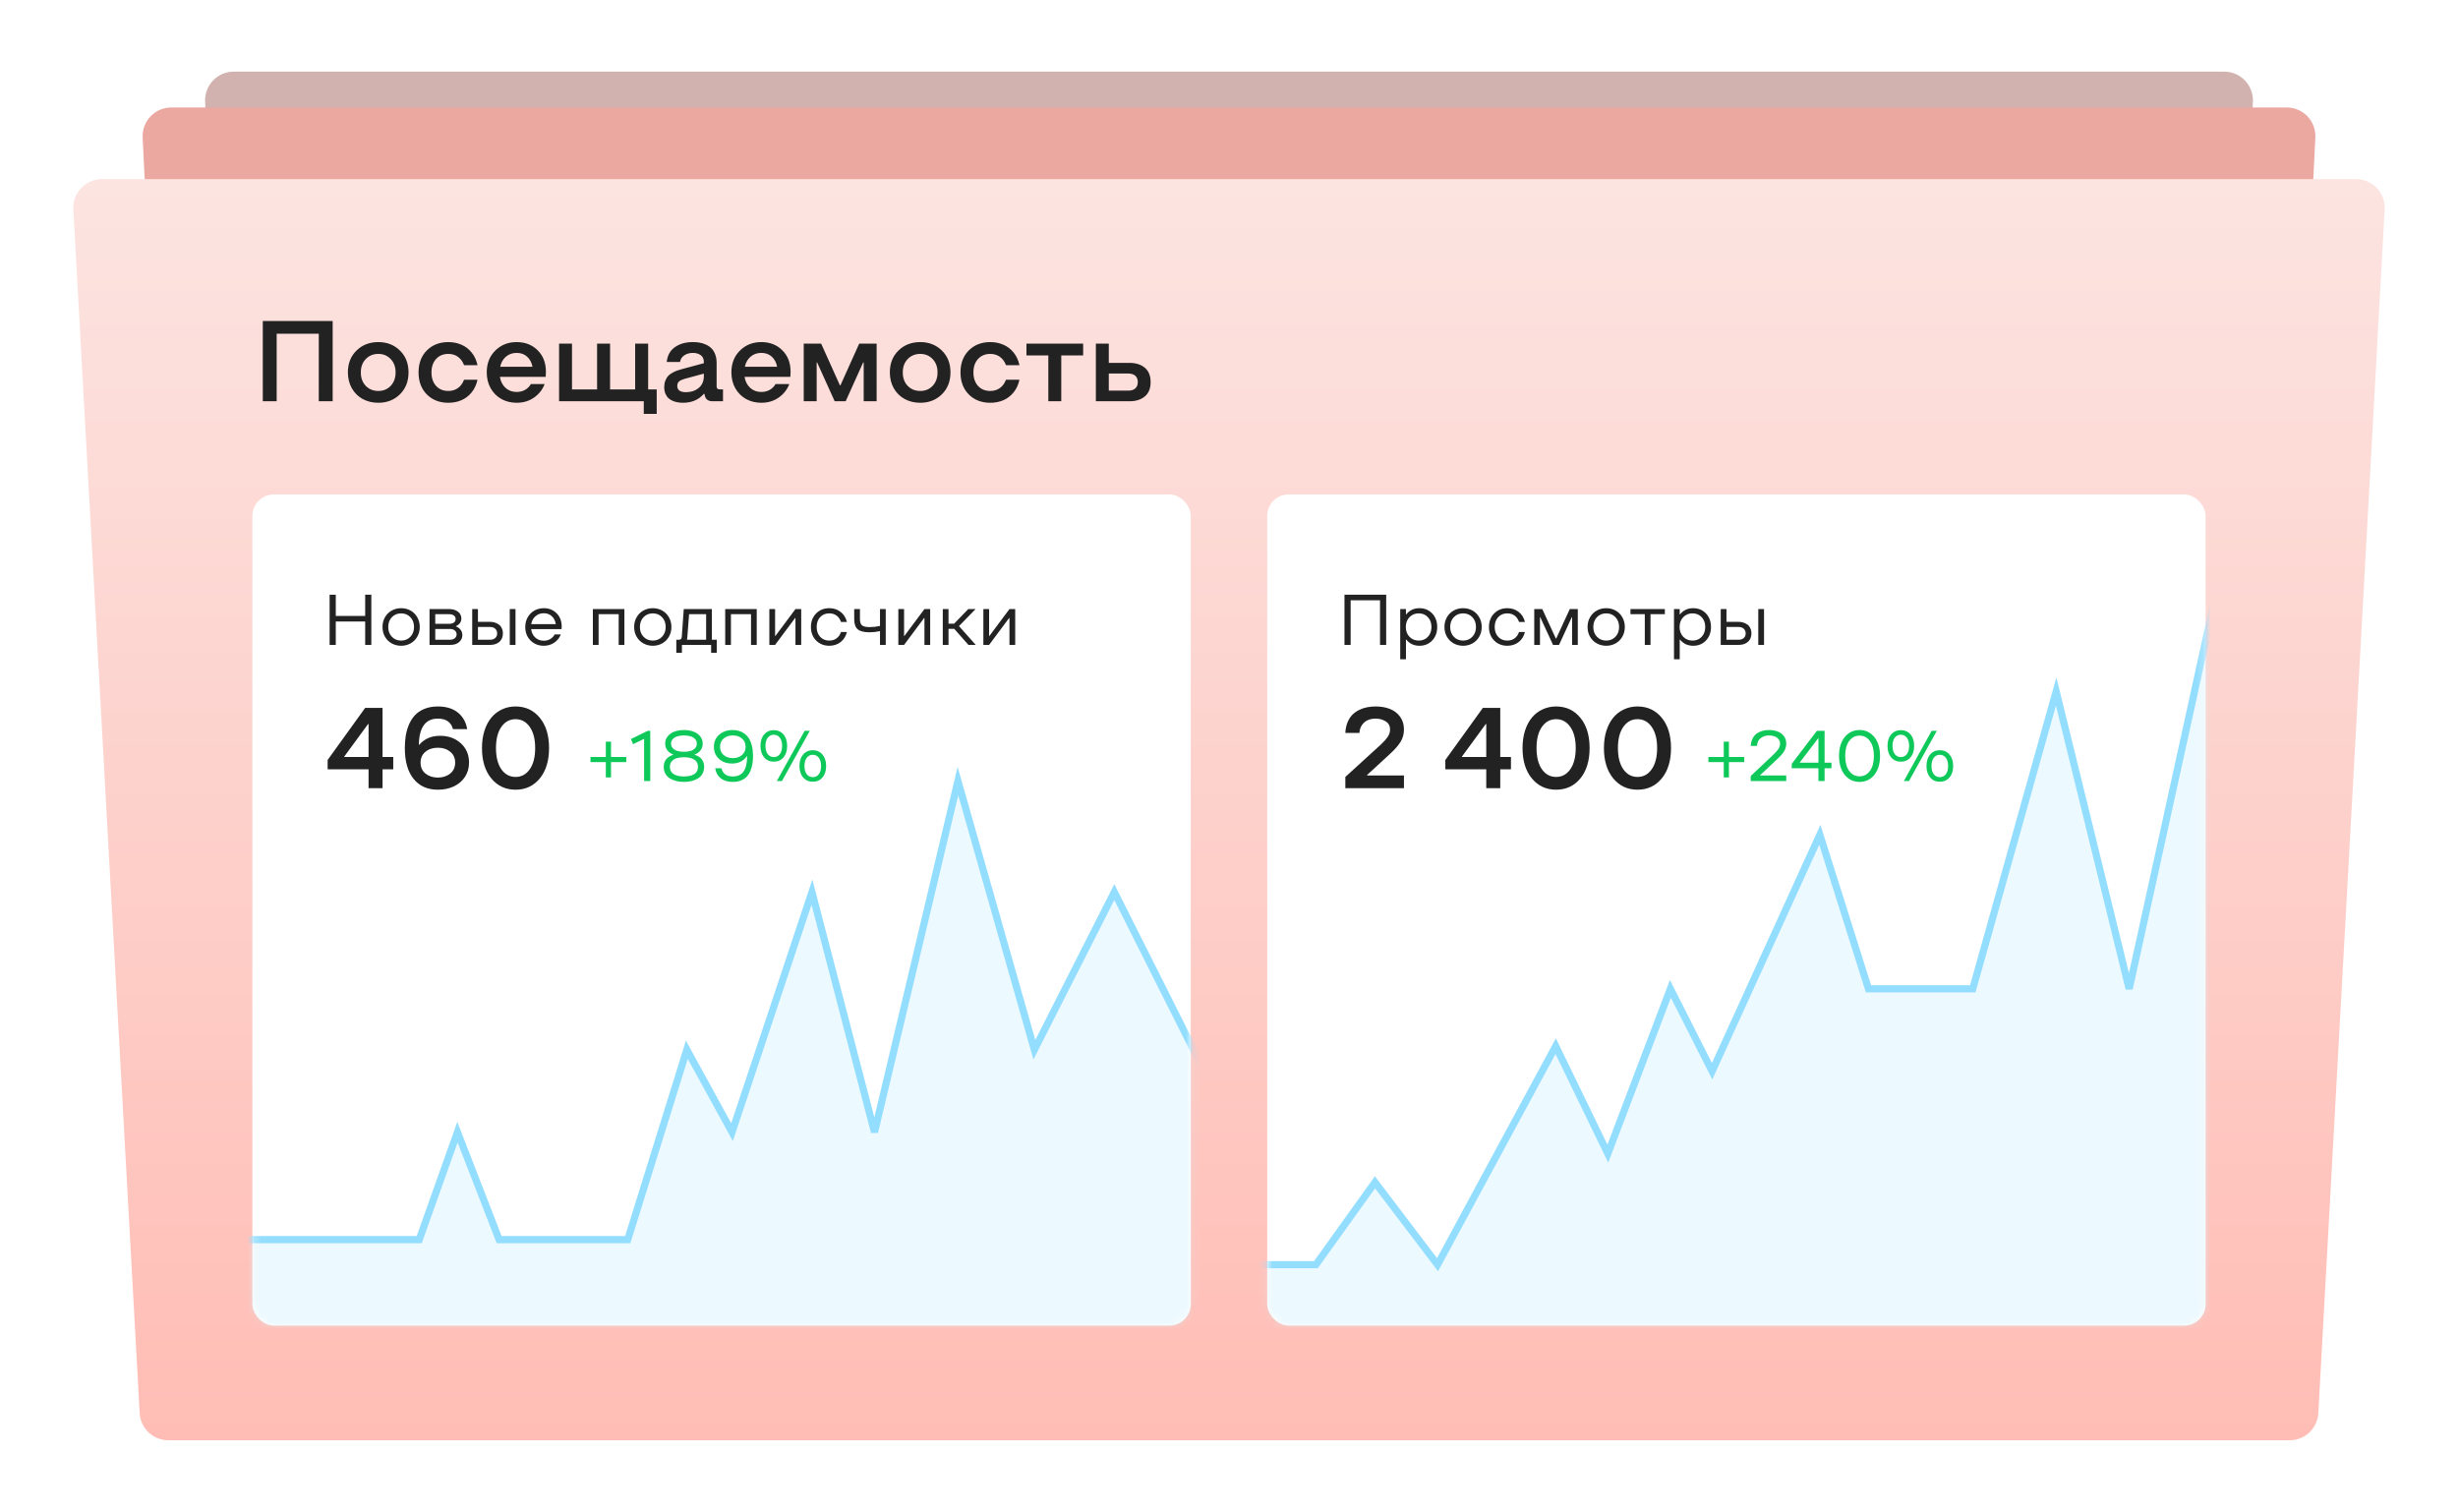
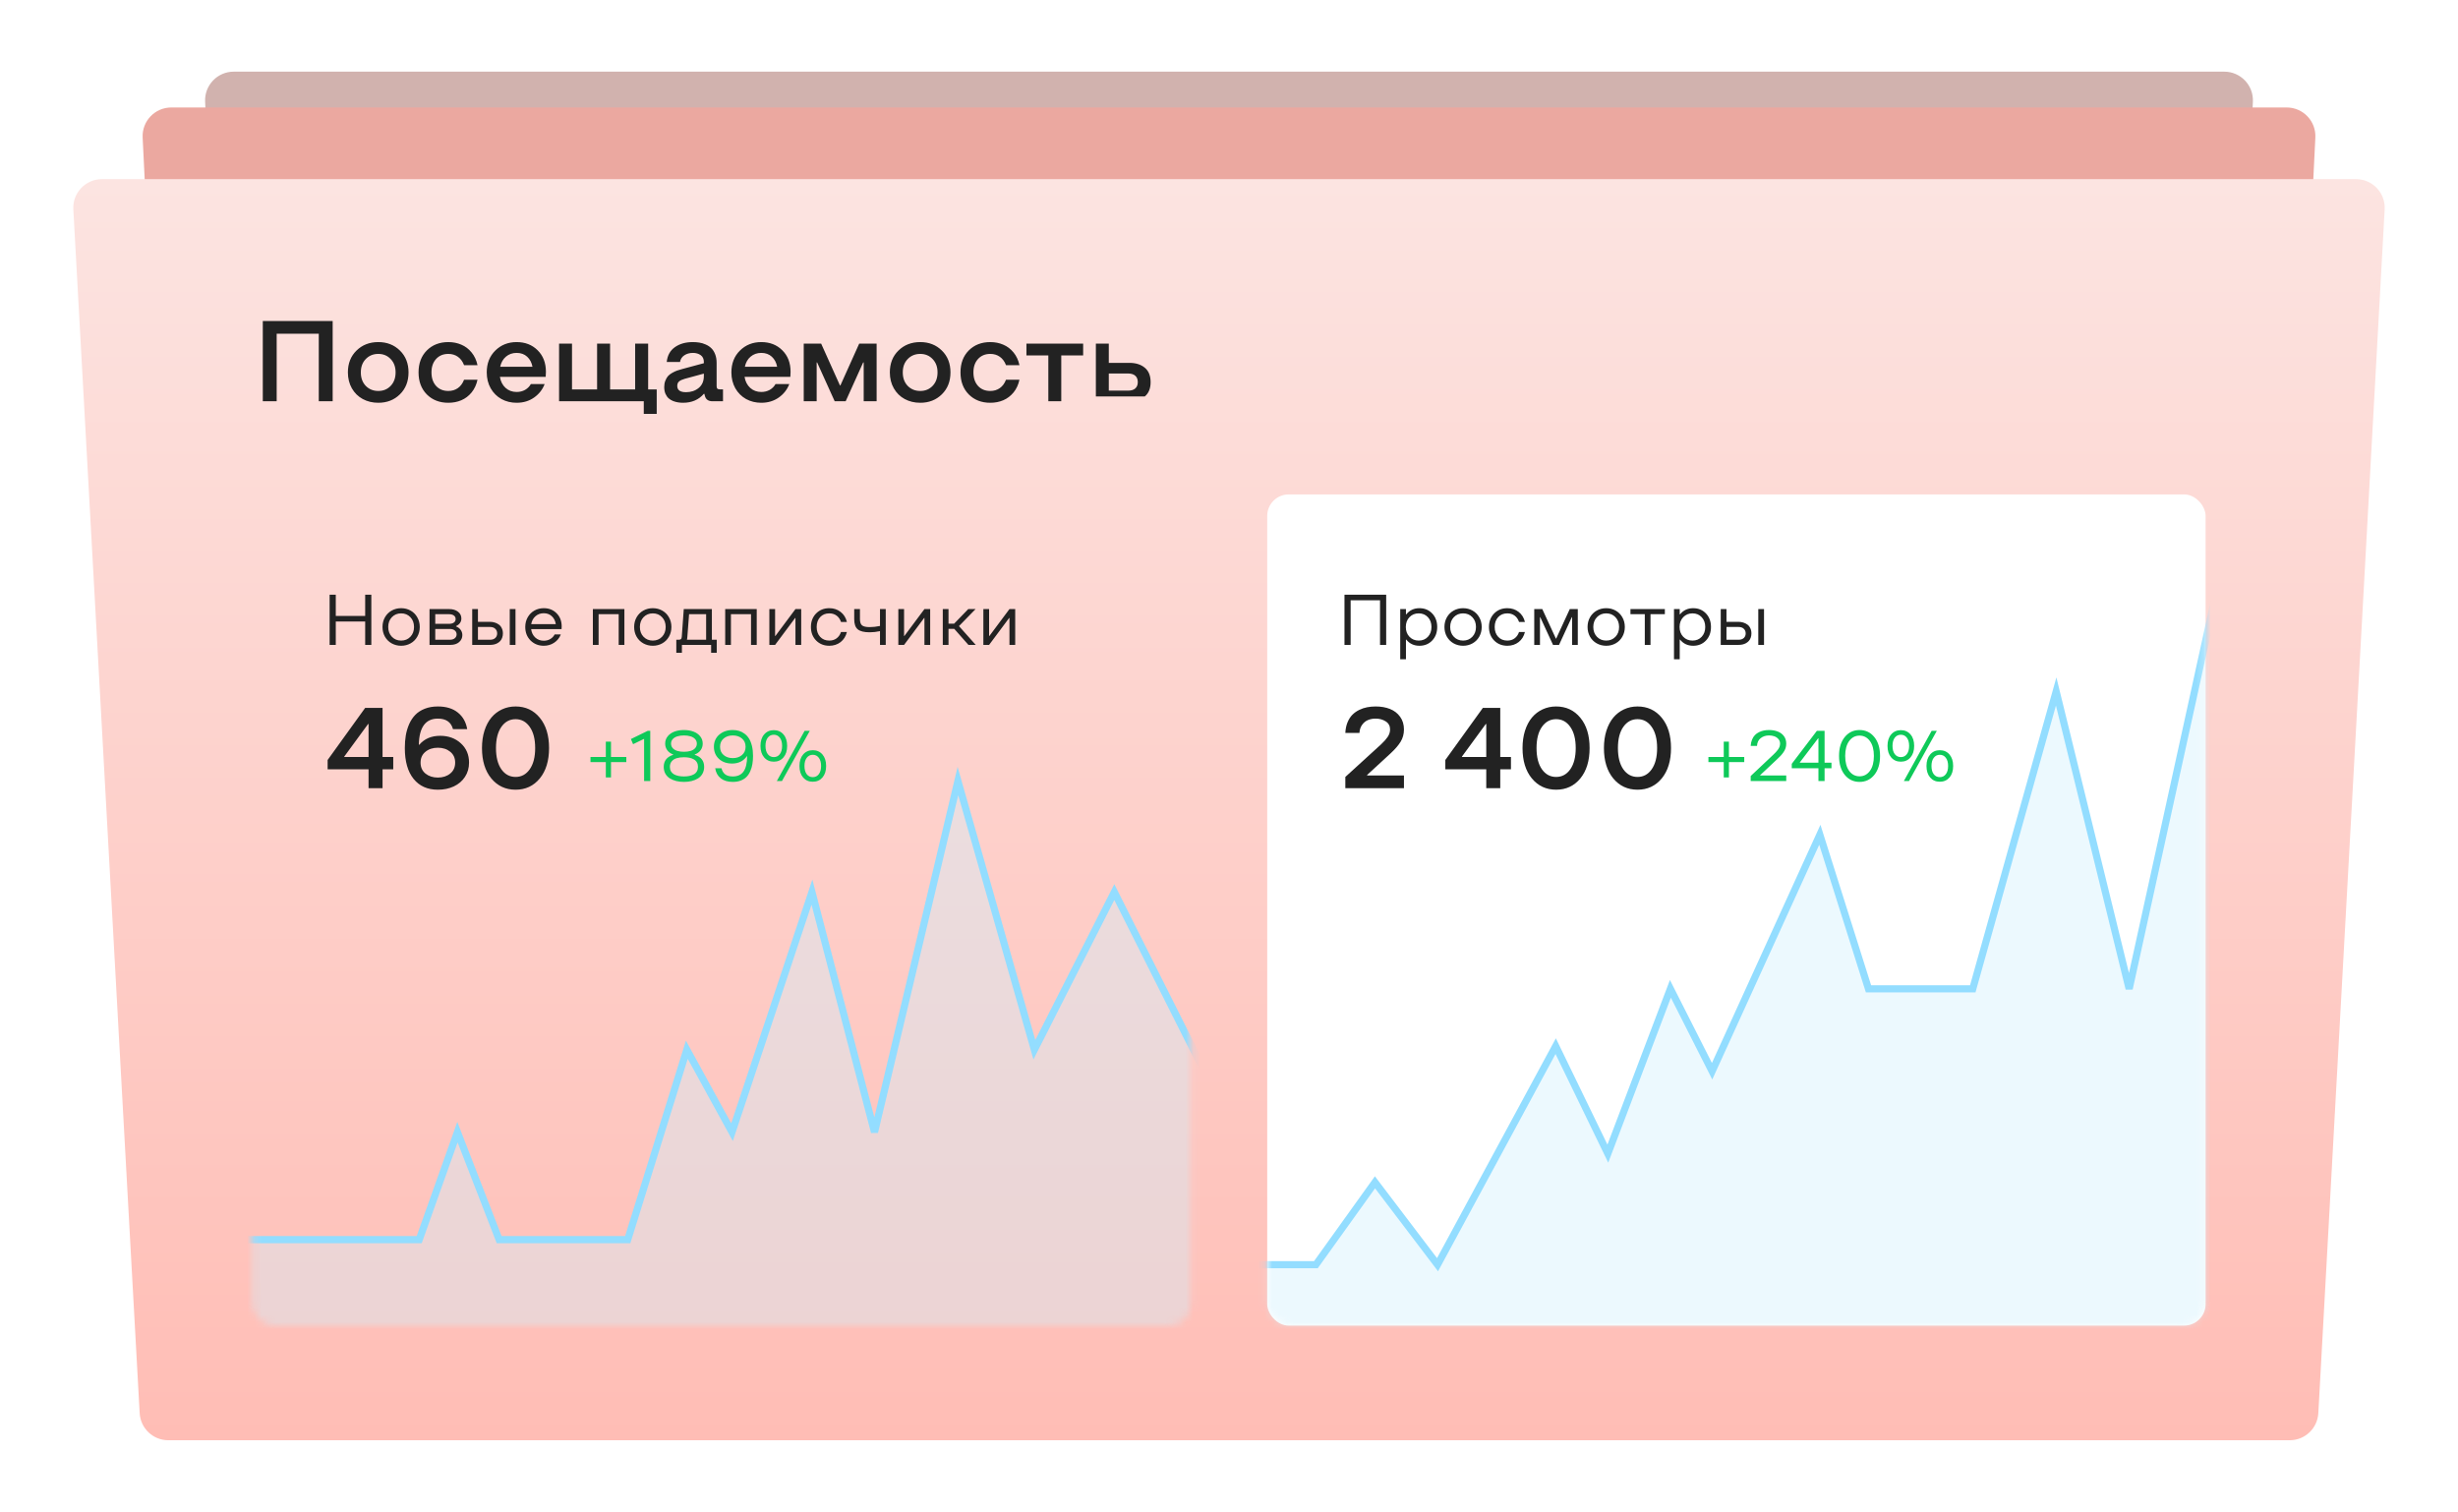
<svg xmlns="http://www.w3.org/2000/svg" width="343" height="211" viewBox="0 0 343 211" fill="none">
  <g opacity="0.5" filter="url(#filter0_d_559_431)">
    <path d="M28.623 14.185C28.518 11.905 30.337 10 32.619 10H310.382C312.663 10 314.483 11.905 314.378 14.185L306.154 192.185C306.056 194.32 304.296 196 302.159 196H40.842C38.705 196 36.945 194.32 36.846 192.185L28.623 14.185Z" fill="#A3655D" />
  </g>
  <g filter="url(#filter1_d_559_431)">
    <path d="M19.905 19.196C19.793 16.913 21.614 15 23.9 15H319.099C321.385 15 323.206 16.913 323.094 19.196L314.369 197.196C314.265 199.326 312.507 201 310.374 201H32.625C30.492 201 28.734 199.326 28.63 197.196L19.905 19.196Z" fill="#EBA8A0" />
  </g>
  <g filter="url(#filter2_d_559_431)">
    <path d="M10.233 29.22C10.106 26.928 11.931 25 14.226 25H328.773C331.069 25 332.894 26.928 332.767 29.22L323.509 197.22C323.392 199.341 321.638 201 319.515 201H23.485C21.362 201 19.608 199.341 19.491 197.22L10.233 29.22Z" fill="url(#paint0_linear_559_431)" />
  </g>
-   <path d="M36.672 56V44.797H46.422V56H44.484V46.578H38.609V56H36.672ZM52.789 56.211C51.987 56.211 51.263 56.036 50.617 55.688C49.977 55.339 49.471 54.841 49.102 54.195C48.732 53.544 48.547 52.802 48.547 51.969C48.547 50.719 48.948 49.703 49.75 48.922C50.552 48.135 51.565 47.742 52.789 47.742C54.003 47.742 55.008 48.135 55.805 48.922C56.607 49.703 57.008 50.719 57.008 51.969C57.008 53.224 56.607 54.245 55.805 55.031C55.008 55.818 54.003 56.211 52.789 56.211ZM52.789 54.562C53.487 54.562 54.062 54.325 54.516 53.852C54.974 53.372 55.203 52.745 55.203 51.969C55.203 51.203 54.974 50.583 54.516 50.109C54.062 49.63 53.487 49.391 52.789 49.391C52.086 49.391 51.503 49.63 51.039 50.109C50.581 50.583 50.352 51.203 50.352 51.969C50.352 52.745 50.581 53.372 51.039 53.852C51.503 54.325 52.086 54.562 52.789 54.562ZM62.562 56.211C61.339 56.211 60.339 55.823 59.562 55.047C58.792 54.266 58.406 53.24 58.406 51.969C58.406 50.703 58.792 49.682 59.562 48.906C60.339 48.13 61.339 47.742 62.562 47.742C63.219 47.742 63.823 47.862 64.375 48.102C64.932 48.336 65.412 48.7 65.812 49.195C66.213 49.685 66.487 50.273 66.633 50.961H64.758C64.56 50.445 64.271 50.055 63.891 49.789C63.516 49.523 63.073 49.391 62.562 49.391C61.854 49.391 61.284 49.628 60.852 50.102C60.425 50.57 60.211 51.193 60.211 51.969C60.211 52.755 60.425 53.385 60.852 53.859C61.279 54.328 61.849 54.562 62.562 54.562C63.073 54.562 63.516 54.43 63.891 54.164C64.271 53.898 64.56 53.508 64.758 52.992H66.633C66.487 53.68 66.213 54.271 65.812 54.766C65.412 55.255 64.932 55.62 64.375 55.859C63.823 56.094 63.219 56.211 62.562 56.211ZM72.094 56.211C71.312 56.211 70.604 56.036 69.969 55.688C69.338 55.333 68.838 54.833 68.469 54.188C68.104 53.536 67.922 52.797 67.922 51.969C67.922 50.724 68.32 49.708 69.117 48.922C69.914 48.135 70.906 47.742 72.094 47.742C73.281 47.742 74.258 48.122 75.023 48.883C75.794 49.643 76.18 50.646 76.18 51.891L76.148 52.594H69.758C69.862 53.234 70.125 53.747 70.547 54.133C70.969 54.513 71.484 54.703 72.094 54.703C72.526 54.703 72.917 54.607 73.266 54.414C73.615 54.216 73.885 53.945 74.078 53.602H76C75.708 54.367 75.216 54.995 74.523 55.484C73.831 55.969 73.021 56.211 72.094 56.211ZM69.797 51.188H74.305C74.195 50.604 73.948 50.135 73.562 49.781C73.177 49.427 72.688 49.25 72.094 49.25C71.51 49.25 71.013 49.425 70.602 49.773C70.195 50.117 69.927 50.589 69.797 51.188ZM91.641 54.352V57.758H89.836V56H78.016V47.953H79.82V54.352H83.32V47.953H85.133V54.352H88.633V47.953H90.445V54.352H91.641ZM95.312 56.211C95.073 56.211 94.844 56.193 94.625 56.156C94.406 56.125 94.174 56.062 93.93 55.969C93.685 55.87 93.474 55.742 93.297 55.586C93.125 55.43 92.979 55.219 92.859 54.953C92.745 54.682 92.688 54.37 92.688 54.016C92.688 53.688 92.74 53.393 92.844 53.133C92.948 52.867 93.073 52.651 93.219 52.484C93.37 52.318 93.568 52.167 93.812 52.031C94.062 51.891 94.292 51.784 94.5 51.711C94.713 51.638 94.969 51.562 95.266 51.484L98.219 50.688V50.531C98.219 50.094 98.07 49.771 97.773 49.562C97.477 49.354 97.115 49.25 96.688 49.25C96.229 49.25 95.831 49.362 95.492 49.586C95.159 49.81 94.958 50.12 94.891 50.516H93.039C93.133 49.609 93.51 48.922 94.172 48.453C94.838 47.979 95.677 47.742 96.688 47.742C97.005 47.742 97.307 47.766 97.594 47.812C97.88 47.854 98.174 47.943 98.477 48.078C98.779 48.208 99.037 48.378 99.25 48.586C99.469 48.789 99.648 49.068 99.789 49.422C99.93 49.776 100 50.182 100 50.641V53.891C100 54.052 100.031 54.167 100.094 54.234C100.161 54.302 100.273 54.336 100.43 54.336H100.891V56H99.438C98.854 56 98.497 55.755 98.367 55.266L98.289 54.961H98.219C97.5 55.794 96.531 56.211 95.312 56.211ZM95.727 54.734C96.424 54.734 97.013 54.539 97.492 54.148C97.977 53.753 98.219 53.195 98.219 52.477V52.141L95.547 52.867C95.182 52.971 94.917 53.096 94.75 53.242C94.588 53.388 94.508 53.594 94.508 53.859C94.508 54.443 94.914 54.734 95.727 54.734ZM106.234 56.211C105.453 56.211 104.745 56.036 104.109 55.688C103.479 55.333 102.979 54.833 102.609 54.188C102.245 53.536 102.062 52.797 102.062 51.969C102.062 50.724 102.461 49.708 103.258 48.922C104.055 48.135 105.047 47.742 106.234 47.742C107.422 47.742 108.398 48.122 109.164 48.883C109.935 49.643 110.32 50.646 110.32 51.891L110.289 52.594H103.898C104.003 53.234 104.266 53.747 104.688 54.133C105.109 54.513 105.625 54.703 106.234 54.703C106.667 54.703 107.057 54.607 107.406 54.414C107.755 54.216 108.026 53.945 108.219 53.602H110.141C109.849 54.367 109.357 54.995 108.664 55.484C107.971 55.969 107.161 56.211 106.234 56.211ZM103.938 51.188H108.445C108.336 50.604 108.089 50.135 107.703 49.781C107.318 49.427 106.828 49.25 106.234 49.25C105.651 49.25 105.154 49.425 104.742 49.773C104.336 50.117 104.068 50.589 103.938 51.188ZM122.328 47.953V56H120.523V50.578H120.453L118.008 56H116.477L114.023 50.578H113.961V56H112.156V47.953H114.586L117.211 53.789H117.273L119.898 47.953H122.328ZM128.414 56.211C127.612 56.211 126.888 56.036 126.242 55.688C125.602 55.339 125.096 54.841 124.727 54.195C124.357 53.544 124.172 52.802 124.172 51.969C124.172 50.719 124.573 49.703 125.375 48.922C126.177 48.135 127.19 47.742 128.414 47.742C129.628 47.742 130.633 48.135 131.43 48.922C132.232 49.703 132.633 50.719 132.633 51.969C132.633 53.224 132.232 54.245 131.43 55.031C130.633 55.818 129.628 56.211 128.414 56.211ZM128.414 54.562C129.112 54.562 129.688 54.325 130.141 53.852C130.599 53.372 130.828 52.745 130.828 51.969C130.828 51.203 130.599 50.583 130.141 50.109C129.688 49.63 129.112 49.391 128.414 49.391C127.711 49.391 127.128 49.63 126.664 50.109C126.206 50.583 125.977 51.203 125.977 51.969C125.977 52.745 126.206 53.372 126.664 53.852C127.128 54.325 127.711 54.562 128.414 54.562ZM138.188 56.211C136.964 56.211 135.964 55.823 135.188 55.047C134.417 54.266 134.031 53.24 134.031 51.969C134.031 50.703 134.417 49.682 135.188 48.906C135.964 48.13 136.964 47.742 138.188 47.742C138.844 47.742 139.448 47.862 140 48.102C140.557 48.336 141.036 48.7 141.438 49.195C141.839 49.685 142.112 50.273 142.258 50.961H140.383C140.185 50.445 139.896 50.055 139.516 49.789C139.141 49.523 138.698 49.391 138.188 49.391C137.479 49.391 136.909 49.628 136.477 50.102C136.049 50.57 135.836 51.193 135.836 51.969C135.836 52.755 136.049 53.385 136.477 53.859C136.904 54.328 137.474 54.562 138.188 54.562C138.698 54.562 139.141 54.43 139.516 54.164C139.896 53.898 140.185 53.508 140.383 52.992H142.258C142.112 53.68 141.839 54.271 141.438 54.766C141.036 55.255 140.557 55.62 140 55.859C139.448 56.094 138.844 56.211 138.188 56.211ZM143.234 49.602V47.953H151.148V49.602H148.094V56H146.289V49.602H143.234ZM152.922 56V47.953H154.727V50.641H157.594C158.49 50.641 159.208 50.867 159.75 51.32C160.292 51.768 160.562 52.438 160.562 53.328C160.562 54.214 160.292 54.88 159.75 55.328C159.214 55.776 158.5 56 157.609 56H152.922ZM154.727 54.516H157.43C157.872 54.516 158.206 54.411 158.43 54.203C158.659 53.99 158.773 53.698 158.773 53.328C158.773 52.948 158.659 52.654 158.43 52.445C158.201 52.232 157.857 52.125 157.398 52.125H154.727V54.516Z" fill="#222222" />
-   <rect x="35.219" y="69" width="130.946" height="116" rx="3" fill="white" />
+   <path d="M36.672 56V44.797H46.422V56H44.484V46.578H38.609V56H36.672ZM52.789 56.211C51.987 56.211 51.263 56.036 50.617 55.688C49.977 55.339 49.471 54.841 49.102 54.195C48.732 53.544 48.547 52.802 48.547 51.969C48.547 50.719 48.948 49.703 49.75 48.922C50.552 48.135 51.565 47.742 52.789 47.742C54.003 47.742 55.008 48.135 55.805 48.922C56.607 49.703 57.008 50.719 57.008 51.969C57.008 53.224 56.607 54.245 55.805 55.031C55.008 55.818 54.003 56.211 52.789 56.211ZM52.789 54.562C53.487 54.562 54.062 54.325 54.516 53.852C54.974 53.372 55.203 52.745 55.203 51.969C55.203 51.203 54.974 50.583 54.516 50.109C54.062 49.63 53.487 49.391 52.789 49.391C52.086 49.391 51.503 49.63 51.039 50.109C50.581 50.583 50.352 51.203 50.352 51.969C50.352 52.745 50.581 53.372 51.039 53.852C51.503 54.325 52.086 54.562 52.789 54.562ZM62.562 56.211C61.339 56.211 60.339 55.823 59.562 55.047C58.792 54.266 58.406 53.24 58.406 51.969C58.406 50.703 58.792 49.682 59.562 48.906C60.339 48.13 61.339 47.742 62.562 47.742C63.219 47.742 63.823 47.862 64.375 48.102C64.932 48.336 65.412 48.7 65.812 49.195C66.213 49.685 66.487 50.273 66.633 50.961H64.758C64.56 50.445 64.271 50.055 63.891 49.789C63.516 49.523 63.073 49.391 62.562 49.391C61.854 49.391 61.284 49.628 60.852 50.102C60.425 50.57 60.211 51.193 60.211 51.969C60.211 52.755 60.425 53.385 60.852 53.859C61.279 54.328 61.849 54.562 62.562 54.562C63.073 54.562 63.516 54.43 63.891 54.164C64.271 53.898 64.56 53.508 64.758 52.992H66.633C66.487 53.68 66.213 54.271 65.812 54.766C65.412 55.255 64.932 55.62 64.375 55.859C63.823 56.094 63.219 56.211 62.562 56.211ZM72.094 56.211C71.312 56.211 70.604 56.036 69.969 55.688C69.338 55.333 68.838 54.833 68.469 54.188C68.104 53.536 67.922 52.797 67.922 51.969C67.922 50.724 68.32 49.708 69.117 48.922C69.914 48.135 70.906 47.742 72.094 47.742C73.281 47.742 74.258 48.122 75.023 48.883C75.794 49.643 76.18 50.646 76.18 51.891L76.148 52.594H69.758C69.862 53.234 70.125 53.747 70.547 54.133C70.969 54.513 71.484 54.703 72.094 54.703C72.526 54.703 72.917 54.607 73.266 54.414C73.615 54.216 73.885 53.945 74.078 53.602H76C75.708 54.367 75.216 54.995 74.523 55.484C73.831 55.969 73.021 56.211 72.094 56.211ZM69.797 51.188H74.305C74.195 50.604 73.948 50.135 73.562 49.781C73.177 49.427 72.688 49.25 72.094 49.25C71.51 49.25 71.013 49.425 70.602 49.773C70.195 50.117 69.927 50.589 69.797 51.188ZM91.641 54.352V57.758H89.836V56H78.016V47.953H79.82V54.352H83.32V47.953H85.133V54.352H88.633V47.953H90.445V54.352H91.641ZM95.312 56.211C95.073 56.211 94.844 56.193 94.625 56.156C94.406 56.125 94.174 56.062 93.93 55.969C93.685 55.87 93.474 55.742 93.297 55.586C93.125 55.43 92.979 55.219 92.859 54.953C92.745 54.682 92.688 54.37 92.688 54.016C92.688 53.688 92.74 53.393 92.844 53.133C92.948 52.867 93.073 52.651 93.219 52.484C93.37 52.318 93.568 52.167 93.812 52.031C94.062 51.891 94.292 51.784 94.5 51.711C94.713 51.638 94.969 51.562 95.266 51.484L98.219 50.688V50.531C98.219 50.094 98.07 49.771 97.773 49.562C97.477 49.354 97.115 49.25 96.688 49.25C96.229 49.25 95.831 49.362 95.492 49.586C95.159 49.81 94.958 50.12 94.891 50.516H93.039C93.133 49.609 93.51 48.922 94.172 48.453C94.838 47.979 95.677 47.742 96.688 47.742C97.005 47.742 97.307 47.766 97.594 47.812C97.88 47.854 98.174 47.943 98.477 48.078C98.779 48.208 99.037 48.378 99.25 48.586C99.469 48.789 99.648 49.068 99.789 49.422C99.93 49.776 100 50.182 100 50.641V53.891C100 54.052 100.031 54.167 100.094 54.234C100.161 54.302 100.273 54.336 100.43 54.336H100.891V56H99.438C98.854 56 98.497 55.755 98.367 55.266L98.289 54.961H98.219C97.5 55.794 96.531 56.211 95.312 56.211ZM95.727 54.734C96.424 54.734 97.013 54.539 97.492 54.148C97.977 53.753 98.219 53.195 98.219 52.477V52.141L95.547 52.867C95.182 52.971 94.917 53.096 94.75 53.242C94.588 53.388 94.508 53.594 94.508 53.859C94.508 54.443 94.914 54.734 95.727 54.734ZM106.234 56.211C105.453 56.211 104.745 56.036 104.109 55.688C103.479 55.333 102.979 54.833 102.609 54.188C102.245 53.536 102.062 52.797 102.062 51.969C102.062 50.724 102.461 49.708 103.258 48.922C104.055 48.135 105.047 47.742 106.234 47.742C107.422 47.742 108.398 48.122 109.164 48.883C109.935 49.643 110.32 50.646 110.32 51.891L110.289 52.594H103.898C104.003 53.234 104.266 53.747 104.688 54.133C105.109 54.513 105.625 54.703 106.234 54.703C106.667 54.703 107.057 54.607 107.406 54.414C107.755 54.216 108.026 53.945 108.219 53.602H110.141C109.849 54.367 109.357 54.995 108.664 55.484C107.971 55.969 107.161 56.211 106.234 56.211ZM103.938 51.188H108.445C108.336 50.604 108.089 50.135 107.703 49.781C107.318 49.427 106.828 49.25 106.234 49.25C105.651 49.25 105.154 49.425 104.742 49.773C104.336 50.117 104.068 50.589 103.938 51.188ZM122.328 47.953V56H120.523V50.578H120.453L118.008 56H116.477L114.023 50.578H113.961V56H112.156V47.953H114.586L117.211 53.789H117.273L119.898 47.953H122.328ZM128.414 56.211C127.612 56.211 126.888 56.036 126.242 55.688C125.602 55.339 125.096 54.841 124.727 54.195C124.357 53.544 124.172 52.802 124.172 51.969C124.172 50.719 124.573 49.703 125.375 48.922C126.177 48.135 127.19 47.742 128.414 47.742C129.628 47.742 130.633 48.135 131.43 48.922C132.232 49.703 132.633 50.719 132.633 51.969C132.633 53.224 132.232 54.245 131.43 55.031C130.633 55.818 129.628 56.211 128.414 56.211ZM128.414 54.562C129.112 54.562 129.688 54.325 130.141 53.852C130.599 53.372 130.828 52.745 130.828 51.969C130.828 51.203 130.599 50.583 130.141 50.109C129.688 49.63 129.112 49.391 128.414 49.391C127.711 49.391 127.128 49.63 126.664 50.109C126.206 50.583 125.977 51.203 125.977 51.969C125.977 52.745 126.206 53.372 126.664 53.852C127.128 54.325 127.711 54.562 128.414 54.562ZM138.188 56.211C136.964 56.211 135.964 55.823 135.188 55.047C134.417 54.266 134.031 53.24 134.031 51.969C134.031 50.703 134.417 49.682 135.188 48.906C135.964 48.13 136.964 47.742 138.188 47.742C138.844 47.742 139.448 47.862 140 48.102C140.557 48.336 141.036 48.7 141.438 49.195C141.839 49.685 142.112 50.273 142.258 50.961H140.383C140.185 50.445 139.896 50.055 139.516 49.789C139.141 49.523 138.698 49.391 138.188 49.391C137.479 49.391 136.909 49.628 136.477 50.102C136.049 50.57 135.836 51.193 135.836 51.969C135.836 52.755 136.049 53.385 136.477 53.859C136.904 54.328 137.474 54.562 138.188 54.562C138.698 54.562 139.141 54.43 139.516 54.164C139.896 53.898 140.185 53.508 140.383 52.992H142.258C142.112 53.68 141.839 54.271 141.438 54.766C141.036 55.255 140.557 55.62 140 55.859C139.448 56.094 138.844 56.211 138.188 56.211ZM143.234 49.602V47.953H151.148V49.602H148.094V56H146.289V49.602H143.234ZM152.922 56V47.953H154.727V50.641H157.594C158.49 50.641 159.208 50.867 159.75 51.32C160.292 51.768 160.562 52.438 160.562 53.328C160.562 54.214 160.292 54.88 159.75 55.328H152.922ZM154.727 54.516H157.43C157.872 54.516 158.206 54.411 158.43 54.203C158.659 53.99 158.773 53.698 158.773 53.328C158.773 52.948 158.659 52.654 158.43 52.445C158.201 52.232 157.857 52.125 157.398 52.125H154.727V54.516Z" fill="#222222" />
  <rect x="176.834" y="69" width="130.946" height="116" rx="3" fill="white" />
  <path d="M45.997 90V82.998H46.856V85.962H50.958V82.998H51.817V90H50.958V86.738H46.856V90H45.997ZM57.291 89.79C56.897 90.011 56.459 90.122 55.977 90.122C55.496 90.122 55.056 90.011 54.659 89.79C54.262 89.569 53.948 89.258 53.717 88.857C53.489 88.454 53.375 88.001 53.375 87.5C53.375 86.999 53.489 86.548 53.717 86.147C53.948 85.744 54.262 85.431 54.659 85.21C55.056 84.989 55.496 84.878 55.977 84.878C56.459 84.878 56.897 84.989 57.291 85.21C57.688 85.431 58.001 85.744 58.228 86.147C58.46 86.548 58.575 86.999 58.575 87.5C58.575 88.001 58.46 88.454 58.228 88.857C58.001 89.258 57.688 89.569 57.291 89.79ZM54.684 88.867C55.025 89.222 55.457 89.399 55.977 89.399C56.498 89.399 56.928 89.222 57.267 88.867C57.605 88.512 57.774 88.057 57.774 87.5C57.774 86.943 57.605 86.488 57.267 86.133C56.928 85.778 56.498 85.601 55.977 85.601C55.457 85.601 55.025 85.778 54.684 86.133C54.345 86.488 54.176 86.943 54.176 87.5C54.176 88.057 54.345 88.512 54.684 88.867ZM59.938 90V85H62.657C63.175 85 63.592 85.122 63.907 85.366C64.223 85.607 64.381 85.924 64.381 86.318C64.381 86.787 64.133 87.14 63.639 87.378V87.422C63.919 87.533 64.135 87.695 64.288 87.91C64.441 88.122 64.518 88.364 64.518 88.638C64.518 89.022 64.368 89.346 64.068 89.609C63.772 89.87 63.368 90 62.857 90H59.938ZM60.738 87.061H62.657C62.937 87.061 63.16 87.004 63.326 86.89C63.495 86.772 63.58 86.606 63.58 86.392C63.58 86.177 63.495 86.011 63.326 85.894C63.16 85.776 62.937 85.718 62.657 85.718H60.738V87.061ZM60.738 89.282H62.779C63.066 89.282 63.294 89.212 63.463 89.072C63.632 88.932 63.717 88.752 63.717 88.53C63.717 88.309 63.632 88.128 63.463 87.988C63.294 87.848 63.066 87.778 62.779 87.778H60.738V89.282ZM71.935 85V90H71.134V85H71.935ZM68.394 90H65.894V85H66.695V86.782H68.375C68.606 86.782 68.826 86.815 69.034 86.88C69.246 86.942 69.438 87.036 69.61 87.163C69.783 87.287 69.92 87.456 70.02 87.671C70.125 87.882 70.177 88.125 70.177 88.398C70.177 88.62 70.143 88.822 70.074 89.004C70.009 89.183 69.92 89.334 69.806 89.458C69.695 89.579 69.563 89.681 69.41 89.766C69.257 89.847 69.096 89.907 68.927 89.946C68.757 89.982 68.58 90 68.394 90ZM66.695 87.5V89.282H68.394C68.701 89.282 68.94 89.201 69.112 89.038C69.288 88.875 69.376 88.662 69.376 88.398C69.376 88.132 69.287 87.915 69.107 87.749C68.932 87.583 68.688 87.5 68.375 87.5H66.695ZM75.88 90.122C75.144 90.122 74.529 89.876 74.034 89.385C73.543 88.89 73.297 88.262 73.297 87.5C73.297 86.999 73.411 86.548 73.639 86.147C73.87 85.744 74.181 85.431 74.571 85.21C74.965 84.989 75.401 84.878 75.88 84.878C76.606 84.878 77.203 85.116 77.672 85.591C78.144 86.063 78.38 86.68 78.38 87.441L78.36 87.798H74.117C74.179 88.283 74.371 88.675 74.693 88.975C75.019 89.271 75.414 89.419 75.88 89.419C76.215 89.419 76.516 89.341 76.783 89.185C77.053 89.028 77.258 88.814 77.398 88.54H78.258C78.069 89.028 77.76 89.414 77.33 89.697C76.904 89.981 76.42 90.122 75.88 90.122ZM74.127 87.1H77.56C77.485 86.637 77.297 86.269 76.998 85.996C76.699 85.719 76.326 85.581 75.88 85.581C75.431 85.581 75.046 85.719 74.728 85.996C74.409 86.273 74.208 86.641 74.127 87.1ZM83.531 85.718V90H82.731V85H87.13V90H86.334V85.718H83.531ZM92.408 89.79C92.014 90.011 91.576 90.122 91.095 90.122C90.613 90.122 90.174 90.011 89.776 89.79C89.379 89.569 89.065 89.258 88.834 88.857C88.606 88.454 88.492 88.001 88.492 87.5C88.492 86.999 88.606 86.548 88.834 86.147C89.065 85.744 89.379 85.431 89.776 85.21C90.174 84.989 90.613 84.878 91.095 84.878C91.576 84.878 92.014 84.989 92.408 85.21C92.805 85.431 93.118 85.744 93.346 86.147C93.577 86.548 93.692 86.999 93.692 87.5C93.692 88.001 93.577 88.454 93.346 88.857C93.118 89.258 92.805 89.569 92.408 89.79ZM89.801 88.867C90.143 89.222 90.574 89.399 91.095 89.399C91.616 89.399 92.045 89.222 92.384 88.867C92.722 88.512 92.892 88.057 92.892 87.5C92.892 86.943 92.722 86.488 92.384 86.133C92.045 85.778 91.616 85.601 91.095 85.601C90.574 85.601 90.143 85.778 89.801 86.133C89.462 86.488 89.293 86.943 89.293 87.5C89.293 88.057 89.462 88.512 89.801 88.867ZM94.693 89.282C94.853 89.282 94.963 89.253 95.025 89.194C95.091 89.136 95.128 89.025 95.138 88.862L95.416 85H99.337V89.282H100.016V91.099H99.234V90H95.157V91.099H94.376V89.282H94.693ZM95.856 89.282H98.536V85.718H96.158L95.914 88.901C95.908 88.983 95.899 89.056 95.89 89.121C95.88 89.183 95.872 89.225 95.865 89.248L95.856 89.282ZM101.998 85.718V90H101.197V85H105.597V90H104.801V85.718H101.998ZM111.803 85V90H111.002V86.24H110.963L108.16 90H107.359V85H108.16V88.76H108.199L111.002 85H111.803ZM115.724 90.122C114.981 90.122 114.368 89.876 113.883 89.385C113.401 88.893 113.16 88.265 113.16 87.5C113.16 86.735 113.401 86.107 113.883 85.615C114.368 85.124 114.981 84.878 115.724 84.878C116.336 84.878 116.863 85.052 117.306 85.4C117.748 85.745 118.04 86.213 118.18 86.802H117.359C117.229 86.418 117.022 86.121 116.739 85.913C116.459 85.705 116.121 85.601 115.724 85.601C115.196 85.601 114.77 85.776 114.444 86.128C114.122 86.48 113.961 86.937 113.961 87.5C113.961 88.063 114.122 88.52 114.444 88.872C114.77 89.224 115.196 89.399 115.724 89.399C116.121 89.399 116.459 89.295 116.739 89.087C117.022 88.879 117.229 88.582 117.359 88.198H118.18C118.04 88.787 117.748 89.256 117.306 89.605C116.863 89.95 116.336 90.122 115.724 90.122ZM123.6 85V90H122.799V88.081C122.301 88.189 121.821 88.242 121.358 88.242C120.59 88.242 120.038 88.107 119.703 87.837C119.368 87.564 119.2 87.085 119.2 86.401V85H120.001V86.401C120.001 86.831 120.102 87.126 120.304 87.285C120.506 87.441 120.857 87.519 121.358 87.519C121.808 87.519 122.288 87.466 122.799 87.358V85H123.6ZM129.801 85V90H129V86.24H128.961L126.158 90H125.357V85H126.158V88.76H126.197L129 85H129.801ZM131.559 90V85H132.359V87.041H133.141L135.118 85H136.139L133.819 87.378L136.158 90H135.138L133.16 87.759H132.359V90H131.559ZM141.666 85V90H140.865V86.24H140.826L138.023 90H137.223V85H138.023V88.76H138.062L140.865 85H141.666Z" fill="#222222" />
  <path d="M82.4 106.358V105.641H84.539V103.502H85.262V105.641H87.4V106.358H85.262V108.502H84.539V106.358H82.4ZM89.881 109V103.111L88.343 103.858L88.04 103.141L90.379 101.998H90.74V109H89.881ZM96.517 109C96.185 109.081 95.826 109.122 95.442 109.122C95.058 109.122 94.7 109.081 94.368 109C94.036 108.915 93.737 108.792 93.47 108.629C93.206 108.463 92.998 108.243 92.845 107.97C92.695 107.693 92.62 107.376 92.62 107.018C92.62 106.184 93.061 105.624 93.943 105.338V105.299C93.579 105.162 93.3 104.96 93.108 104.693C92.916 104.423 92.82 104.119 92.82 103.78C92.82 103.39 92.938 103.049 93.172 102.76C93.409 102.467 93.724 102.247 94.114 102.101C94.508 101.954 94.951 101.881 95.442 101.881C95.934 101.881 96.375 101.954 96.766 102.101C97.159 102.247 97.474 102.467 97.708 102.76C97.942 103.049 98.06 103.39 98.06 103.78C98.06 104.119 97.963 104.423 97.772 104.693C97.579 104.96 97.303 105.162 96.941 105.299V105.338C97.394 105.484 97.726 105.698 97.938 105.978C98.152 106.254 98.26 106.601 98.26 107.018C98.26 107.376 98.183 107.693 98.03 107.97C97.88 108.243 97.674 108.463 97.41 108.629C97.147 108.792 96.849 108.915 96.517 109ZM93.885 103.141C93.722 103.316 93.641 103.53 93.641 103.78C93.641 104.031 93.722 104.244 93.885 104.42C94.051 104.596 94.266 104.723 94.529 104.801C94.793 104.879 95.097 104.918 95.442 104.918C95.787 104.918 96.092 104.879 96.356 104.801C96.619 104.723 96.832 104.596 96.995 104.42C97.158 104.244 97.239 104.031 97.239 103.78C97.239 103.53 97.158 103.316 96.995 103.141C96.832 102.965 96.618 102.838 96.351 102.76C96.087 102.678 95.784 102.638 95.442 102.638C95.101 102.638 94.796 102.678 94.529 102.76C94.266 102.838 94.051 102.965 93.885 103.141ZM93.48 107.018C93.48 107.255 93.528 107.464 93.626 107.643C93.727 107.818 93.868 107.958 94.051 108.062C94.233 108.163 94.44 108.238 94.671 108.287C94.902 108.336 95.159 108.36 95.442 108.36C95.726 108.36 95.983 108.336 96.214 108.287C96.445 108.238 96.65 108.163 96.829 108.062C97.011 107.958 97.151 107.818 97.249 107.643C97.35 107.464 97.4 107.255 97.4 107.018C97.4 106.78 97.35 106.573 97.249 106.397C97.151 106.222 97.011 106.083 96.829 105.982C96.65 105.878 96.445 105.802 96.214 105.753C95.983 105.704 95.726 105.68 95.442 105.68C95.058 105.68 94.725 105.722 94.441 105.807C94.158 105.888 93.927 106.031 93.748 106.236C93.569 106.441 93.48 106.702 93.48 107.018ZM102.259 101.881C102.568 101.881 102.858 101.922 103.128 102.003C103.398 102.081 103.654 102.211 103.895 102.394C104.139 102.573 104.347 102.799 104.52 103.072C104.692 103.346 104.829 103.689 104.93 104.103C105.031 104.516 105.081 104.981 105.081 105.499C105.081 105.903 105.052 106.277 104.993 106.622C104.938 106.967 104.842 107.296 104.705 107.608C104.572 107.921 104.399 108.188 104.188 108.409C103.976 108.627 103.706 108.801 103.377 108.932C103.051 109.059 102.679 109.122 102.259 109.122C101.559 109.122 100.997 108.954 100.574 108.619C100.151 108.284 99.894 107.817 99.803 107.218H100.682C100.77 107.582 100.937 107.864 101.185 108.062C101.435 108.261 101.793 108.36 102.259 108.36C102.929 108.36 103.427 108.132 103.753 107.677C104.082 107.218 104.251 106.505 104.261 105.538H104.222C103.74 106.218 103.053 106.559 102.161 106.559C101.406 106.559 100.794 106.342 100.325 105.909C99.856 105.473 99.622 104.91 99.622 104.22C99.622 103.517 99.871 102.952 100.369 102.525C100.867 102.096 101.497 101.881 102.259 101.881ZM103.533 103.062C103.198 102.779 102.773 102.638 102.259 102.638C101.744 102.638 101.32 102.779 100.984 103.062C100.649 103.346 100.481 103.731 100.481 104.22C100.481 104.708 100.649 105.094 100.984 105.377C101.32 105.66 101.744 105.802 102.259 105.802C102.773 105.802 103.198 105.66 103.533 105.377C103.872 105.094 104.041 104.708 104.041 104.22C104.041 103.731 103.872 103.346 103.533 103.062ZM109.329 105.704C108.987 106.101 108.538 106.3 107.981 106.3C107.425 106.3 106.976 106.101 106.634 105.704C106.292 105.307 106.121 104.771 106.121 104.098C106.121 103.424 106.292 102.89 106.634 102.496C106.976 102.099 107.425 101.9 107.981 101.9C108.538 101.9 108.987 102.099 109.329 102.496C109.671 102.89 109.842 103.424 109.842 104.098C109.842 104.771 109.671 105.307 109.329 105.704ZM108.401 109L112.278 101.998H113.001L109.119 109H108.401ZM107.137 105.245C107.348 105.522 107.63 105.66 107.981 105.66C108.333 105.66 108.613 105.522 108.821 105.245C109.033 104.965 109.139 104.583 109.139 104.098C109.139 103.613 109.033 103.232 108.821 102.955C108.613 102.678 108.333 102.54 107.981 102.54C107.627 102.54 107.343 102.678 107.132 102.955C106.924 103.232 106.819 103.613 106.819 104.098C106.819 104.583 106.925 104.965 107.137 105.245ZM114.769 108.507C114.427 108.901 113.978 109.098 113.421 109.098C112.864 109.098 112.415 108.901 112.073 108.507C111.731 108.11 111.561 107.574 111.561 106.9C111.561 106.227 111.731 105.691 112.073 105.294C112.415 104.897 112.864 104.698 113.421 104.698C113.978 104.698 114.427 104.897 114.769 105.294C115.11 105.691 115.281 106.227 115.281 106.9C115.281 107.574 115.11 108.11 114.769 108.507ZM113.421 108.458C113.772 108.458 114.052 108.32 114.261 108.043C114.472 107.766 114.578 107.385 114.578 106.9C114.578 106.415 114.472 106.035 114.261 105.758C114.052 105.478 113.772 105.338 113.421 105.338C113.069 105.338 112.788 105.478 112.576 105.758C112.365 106.035 112.259 106.415 112.259 106.9C112.259 107.385 112.363 107.766 112.571 108.043C112.783 108.32 113.066 108.458 113.421 108.458Z" fill="#0EC959" />
  <path d="M187.614 90V82.998H193.435V90H192.575V83.779H188.474V90H187.614ZM198.073 84.878C198.796 84.878 199.39 85.124 199.855 85.615C200.321 86.103 200.554 86.732 200.554 87.5C200.554 88.268 200.321 88.898 199.855 89.39C199.39 89.878 198.796 90.122 198.073 90.122C197.308 90.122 196.695 89.834 196.232 89.258H196.193V92.002H195.393V85H196.193V85.742H196.232C196.695 85.166 197.308 84.878 198.073 84.878ZM196.682 88.867C197.023 89.222 197.455 89.399 197.976 89.399C198.496 89.399 198.923 89.224 199.255 88.872C199.587 88.517 199.753 88.06 199.753 87.5C199.753 86.94 199.587 86.484 199.255 86.133C198.923 85.778 198.496 85.601 197.976 85.601C197.455 85.601 197.023 85.778 196.682 86.133C196.343 86.488 196.174 86.943 196.174 87.5C196.174 88.057 196.343 88.512 196.682 88.867ZM205.48 89.79C205.087 90.011 204.649 90.122 204.167 90.122C203.685 90.122 203.246 90.011 202.849 89.79C202.451 89.569 202.137 89.258 201.906 88.857C201.678 88.454 201.564 88.001 201.564 87.5C201.564 86.999 201.678 86.548 201.906 86.147C202.137 85.744 202.451 85.431 202.849 85.21C203.246 84.989 203.685 84.878 204.167 84.878C204.649 84.878 205.087 84.989 205.48 85.21C205.878 85.431 206.19 85.744 206.418 86.147C206.649 86.548 206.765 86.999 206.765 87.5C206.765 88.001 206.649 88.454 206.418 88.857C206.19 89.258 205.878 89.569 205.48 89.79ZM202.873 88.867C203.215 89.222 203.646 89.399 204.167 89.399C204.688 89.399 205.118 89.222 205.456 88.867C205.795 88.512 205.964 88.057 205.964 87.5C205.964 86.943 205.795 86.488 205.456 86.133C205.118 85.778 204.688 85.601 204.167 85.601C203.646 85.601 203.215 85.778 202.873 86.133C202.535 86.488 202.365 86.943 202.365 87.5C202.365 88.057 202.535 88.512 202.873 88.867ZM210.339 90.122C209.597 90.122 208.983 89.876 208.498 89.385C208.016 88.893 207.775 88.265 207.775 87.5C207.775 86.735 208.016 86.107 208.498 85.615C208.983 85.124 209.597 84.878 210.339 84.878C210.951 84.878 211.478 85.052 211.921 85.4C212.364 85.745 212.655 86.213 212.795 86.802H211.975C211.844 86.418 211.638 86.121 211.354 85.913C211.075 85.705 210.736 85.601 210.339 85.601C209.812 85.601 209.385 85.776 209.06 86.128C208.737 86.48 208.576 86.937 208.576 87.5C208.576 88.063 208.737 88.52 209.06 88.872C209.385 89.224 209.812 89.399 210.339 89.399C210.736 89.399 211.075 89.295 211.354 89.087C211.638 88.879 211.844 88.582 211.975 88.198H212.795C212.655 88.787 212.364 89.256 211.921 89.605C211.478 89.95 210.951 90.122 210.339 90.122ZM220.173 85V90H219.377V86.138H219.333L217.556 90H216.716L214.934 86.138H214.895V90H214.094V85H215.217L217.116 89.121H217.155L219.055 85H220.173ZM225.451 89.79C225.057 90.011 224.619 90.122 224.138 90.122C223.656 90.122 223.216 90.011 222.819 89.79C222.422 89.569 222.108 89.258 221.877 88.857C221.649 88.454 221.535 88.001 221.535 87.5C221.535 86.999 221.649 86.548 221.877 86.147C222.108 85.744 222.422 85.431 222.819 85.21C223.216 84.989 223.656 84.878 224.138 84.878C224.619 84.878 225.057 84.989 225.451 85.21C225.848 85.431 226.161 85.744 226.389 86.147C226.62 86.548 226.735 86.999 226.735 87.5C226.735 88.001 226.62 88.454 226.389 88.857C226.161 89.258 225.848 89.569 225.451 89.79ZM222.844 88.867C223.186 89.222 223.617 89.399 224.138 89.399C224.659 89.399 225.088 89.222 225.427 88.867C225.765 88.512 225.935 88.057 225.935 87.5C225.935 86.943 225.765 86.488 225.427 86.133C225.088 85.778 224.659 85.601 224.138 85.601C223.617 85.601 223.186 85.778 222.844 86.133C222.505 86.488 222.336 86.943 222.336 87.5C222.336 88.057 222.505 88.512 222.844 88.867ZM227.521 85.718V85H232.321V85.718H230.319V90H229.523V85.718H227.521ZM236.276 84.878C236.999 84.878 237.593 85.124 238.059 85.615C238.524 86.103 238.757 86.732 238.757 87.5C238.757 88.268 238.524 88.898 238.059 89.39C237.593 89.878 236.999 90.122 236.276 90.122C235.511 90.122 234.898 89.834 234.436 89.258H234.396V92.002H233.596V85H234.396V85.742H234.436C234.898 85.166 235.511 84.878 236.276 84.878ZM234.885 88.867C235.227 89.222 235.658 89.399 236.179 89.399C236.7 89.399 237.126 89.224 237.458 88.872C237.79 88.517 237.956 88.06 237.956 87.5C237.956 86.94 237.79 86.484 237.458 86.133C237.126 85.778 236.7 85.601 236.179 85.601C235.658 85.601 235.227 85.778 234.885 86.133C234.546 86.488 234.377 86.943 234.377 87.5C234.377 88.057 234.546 88.512 234.885 88.867ZM246.159 85V90H245.358V85H246.159ZM242.619 90H240.119V85H240.92V86.782H242.6C242.831 86.782 243.05 86.815 243.259 86.88C243.47 86.942 243.662 87.036 243.835 87.163C244.007 87.287 244.144 87.456 244.245 87.671C244.349 87.882 244.401 88.125 244.401 88.398C244.401 88.62 244.367 88.822 244.299 89.004C244.234 89.183 244.144 89.334 244.03 89.458C243.92 89.579 243.788 89.681 243.635 89.766C243.482 89.847 243.321 89.907 243.151 89.946C242.982 89.982 242.805 90 242.619 90ZM240.92 87.5V89.282H242.619C242.925 89.282 243.164 89.201 243.337 89.038C243.513 88.875 243.601 88.662 243.601 88.398C243.601 88.132 243.511 87.915 243.332 87.749C243.156 87.583 242.912 87.5 242.6 87.5H240.92Z" fill="#222222" />
  <path d="M238.4 106.358V105.641H240.539V103.502H241.262V105.641H243.4V106.358H241.262V108.502H240.539V106.358H238.4ZM244.299 109V108.302L247.463 105.318C247.603 105.185 247.715 105.073 247.8 104.981C247.888 104.887 247.984 104.771 248.088 104.635C248.192 104.495 248.27 104.355 248.322 104.215C248.374 104.072 248.4 103.927 248.4 103.78C248.4 103.533 248.322 103.32 248.166 103.141C248.01 102.962 247.818 102.833 247.59 102.755C247.365 102.677 247.123 102.638 246.862 102.638C246.407 102.638 246.018 102.763 245.695 103.014C245.373 103.264 245.202 103.626 245.183 104.098H244.299C244.318 103.769 244.382 103.476 244.489 103.219C244.597 102.958 244.732 102.747 244.895 102.584C245.057 102.418 245.249 102.281 245.471 102.174C245.692 102.066 245.915 101.992 246.14 101.949C246.368 101.904 246.608 101.881 246.862 101.881C247.321 101.881 247.73 101.952 248.088 102.096C248.446 102.236 248.731 102.451 248.942 102.74C249.154 103.03 249.26 103.377 249.26 103.78C249.26 104.002 249.229 104.21 249.167 104.405C249.105 104.601 249.007 104.793 248.874 104.981C248.741 105.17 248.607 105.336 248.474 105.479C248.34 105.619 248.163 105.794 247.941 106.002L245.622 108.18V108.219H249.26V109H244.299ZM253.752 109V107.218H250.031V106.598L253.532 101.998H254.611V106.441H255.573V107.218H254.611V109H253.752ZM251.154 106.441H253.752V103.038H253.713L251.154 106.402V106.441ZM261.55 108.141C261.019 108.795 260.332 109.122 259.489 109.122C258.646 109.122 257.958 108.795 257.424 108.141C256.893 107.483 256.628 106.603 256.628 105.499C256.628 104.396 256.893 103.517 257.424 102.862C257.958 102.208 258.646 101.881 259.489 101.881C260.332 101.881 261.019 102.208 261.55 102.862C262.084 103.517 262.351 104.396 262.351 105.499C262.351 106.603 262.084 107.483 261.55 108.141ZM258.039 107.584C258.41 108.089 258.894 108.341 259.489 108.341C260.085 108.341 260.567 108.089 260.935 107.584C261.306 107.076 261.491 106.381 261.491 105.499C261.491 104.617 261.306 103.924 260.935 103.419C260.567 102.914 260.085 102.662 259.489 102.662C258.894 102.662 258.41 102.914 258.039 103.419C257.671 103.924 257.487 104.617 257.487 105.499C257.487 106.381 257.671 107.076 258.039 107.584ZM266.599 105.704C266.257 106.101 265.808 106.3 265.251 106.3C264.694 106.3 264.245 106.101 263.903 105.704C263.562 105.307 263.391 104.771 263.391 104.098C263.391 103.424 263.562 102.89 263.903 102.496C264.245 102.099 264.694 101.9 265.251 101.9C265.808 101.9 266.257 102.099 266.599 102.496C266.94 102.89 267.111 103.424 267.111 104.098C267.111 104.771 266.94 105.307 266.599 105.704ZM265.671 109L269.548 101.998H270.271L266.389 109H265.671ZM264.406 105.245C264.618 105.522 264.899 105.66 265.251 105.66C265.603 105.66 265.882 105.522 266.091 105.245C266.302 104.965 266.408 104.583 266.408 104.098C266.408 103.613 266.302 103.232 266.091 102.955C265.882 102.678 265.603 102.54 265.251 102.54C264.896 102.54 264.613 102.678 264.401 102.955C264.193 103.232 264.089 103.613 264.089 104.098C264.089 104.583 264.195 104.965 264.406 105.245ZM272.038 108.507C271.696 108.901 271.247 109.098 270.69 109.098C270.134 109.098 269.685 108.901 269.343 108.507C269.001 108.11 268.83 107.574 268.83 106.9C268.83 106.227 269.001 105.691 269.343 105.294C269.685 104.897 270.134 104.698 270.69 104.698C271.247 104.698 271.696 104.897 272.038 105.294C272.38 105.691 272.551 106.227 272.551 106.9C272.551 107.574 272.38 108.11 272.038 108.507ZM270.69 108.458C271.042 108.458 271.322 108.32 271.53 108.043C271.742 107.766 271.848 107.385 271.848 106.9C271.848 106.415 271.742 106.035 271.53 105.758C271.322 105.478 271.042 105.338 270.69 105.338C270.339 105.338 270.057 105.478 269.846 105.758C269.634 106.035 269.528 106.415 269.528 106.9C269.528 107.385 269.632 107.766 269.841 108.043C270.052 108.32 270.336 108.458 270.69 108.458Z" fill="#0EC959" />
  <path d="M51.43 110V107.359H45.719V106.062L50.953 98.797H53.383V105.648H54.875V107.359H53.383V110H51.43ZM48.039 105.648H51.43V101.039H51.367L48.039 105.586V105.648ZM61.102 110.211C59.654 110.211 58.523 109.706 57.711 108.695C56.898 107.685 56.492 106.253 56.492 104.398C56.492 103.768 56.536 103.182 56.625 102.641C56.719 102.094 56.875 101.568 57.094 101.062C57.318 100.557 57.602 100.128 57.945 99.773C58.289 99.414 58.729 99.128 59.266 98.914C59.802 98.701 60.414 98.594 61.102 98.594C62.263 98.594 63.193 98.878 63.891 99.445C64.594 100.008 65.029 100.779 65.195 101.758H63.211C62.95 100.779 62.247 100.289 61.102 100.289C59.378 100.289 58.492 101.505 58.445 103.938H58.508C59.221 103.104 60.193 102.688 61.422 102.688C62.583 102.688 63.544 103.036 64.305 103.734C65.07 104.427 65.453 105.326 65.453 106.43C65.453 107.18 65.263 107.844 64.883 108.422C64.508 108.995 63.99 109.438 63.328 109.75C62.672 110.057 61.93 110.211 61.102 110.211ZM59.375 107.961C59.839 108.331 60.414 108.516 61.102 108.516C61.789 108.516 62.362 108.331 62.82 107.961C63.284 107.586 63.516 107.076 63.516 106.43C63.516 105.789 63.286 105.284 62.828 104.914C62.37 104.539 61.794 104.352 61.102 104.352C60.409 104.352 59.833 104.539 59.375 104.914C58.917 105.284 58.688 105.789 58.688 106.43C58.688 107.076 58.917 107.586 59.375 107.961ZM75.32 108.641C74.456 109.688 73.331 110.211 71.945 110.211C70.56 110.211 69.432 109.688 68.562 108.641C67.693 107.589 67.258 106.174 67.258 104.398C67.258 103.513 67.372 102.706 67.602 101.977C67.836 101.247 68.159 100.635 68.57 100.141C68.987 99.646 69.482 99.266 70.055 99C70.633 98.729 71.263 98.594 71.945 98.594C73.331 98.594 74.456 99.117 75.32 100.164C76.185 101.211 76.617 102.622 76.617 104.398C76.617 106.174 76.185 107.589 75.32 108.641ZM69.961 107.359C70.466 108.073 71.128 108.43 71.945 108.43C72.763 108.43 73.422 108.073 73.922 107.359C74.427 106.641 74.68 105.654 74.68 104.398C74.68 103.143 74.427 102.159 73.922 101.445C73.422 100.727 72.763 100.367 71.945 100.367C71.128 100.367 70.466 100.727 69.961 101.445C69.461 102.159 69.211 103.143 69.211 104.398C69.211 105.654 69.461 106.641 69.961 107.359Z" fill="#222222" />
  <path d="M187.734 110V108.43L192.727 103.875C193.117 103.51 193.422 103.167 193.641 102.844C193.865 102.516 193.977 102.169 193.977 101.805C193.977 101.31 193.776 100.935 193.375 100.68C192.974 100.419 192.503 100.289 191.961 100.289C191.576 100.289 191.224 100.354 190.906 100.484C190.589 100.609 190.315 100.828 190.086 101.141C189.857 101.448 189.729 101.831 189.703 102.289H187.734C187.76 101.737 187.862 101.245 188.039 100.812C188.221 100.375 188.448 100.021 188.719 99.75C188.995 99.474 189.315 99.247 189.68 99.07C190.044 98.893 190.411 98.771 190.781 98.703C191.156 98.63 191.549 98.594 191.961 98.594C192.716 98.594 193.385 98.711 193.969 98.945C194.557 99.18 195.029 99.544 195.383 100.039C195.737 100.529 195.914 101.117 195.914 101.805C195.914 102.44 195.758 103.013 195.445 103.523C195.133 104.029 194.664 104.57 194.039 105.148L190.773 108.156V108.227H195.914V110H187.734ZM207.398 110V107.359H201.688V106.062L206.922 98.797H209.352V105.648H210.844V107.359H209.352V110H207.398ZM204.008 105.648H207.398V101.039H207.336L204.008 105.586V105.648ZM220.523 108.641C219.659 109.688 218.534 110.211 217.148 110.211C215.763 110.211 214.635 109.688 213.766 108.641C212.896 107.589 212.461 106.174 212.461 104.398C212.461 103.513 212.576 102.706 212.805 101.977C213.039 101.247 213.362 100.635 213.773 100.141C214.19 99.646 214.685 99.266 215.258 99C215.836 98.729 216.466 98.594 217.148 98.594C218.534 98.594 219.659 99.117 220.523 100.164C221.388 101.211 221.82 102.622 221.82 104.398C221.82 106.174 221.388 107.589 220.523 108.641ZM215.164 107.359C215.669 108.073 216.331 108.43 217.148 108.43C217.966 108.43 218.625 108.073 219.125 107.359C219.63 106.641 219.883 105.654 219.883 104.398C219.883 103.143 219.63 102.159 219.125 101.445C218.625 100.727 217.966 100.367 217.148 100.367C216.331 100.367 215.669 100.727 215.164 101.445C214.664 102.159 214.414 103.143 214.414 104.398C214.414 105.654 214.664 106.641 215.164 107.359ZM231.883 108.641C231.018 109.688 229.893 110.211 228.508 110.211C227.122 110.211 225.995 109.688 225.125 108.641C224.255 107.589 223.82 106.174 223.82 104.398C223.82 103.513 223.935 102.706 224.164 101.977C224.398 101.247 224.721 100.635 225.133 100.141C225.549 99.646 226.044 99.266 226.617 99C227.195 98.729 227.826 98.594 228.508 98.594C229.893 98.594 231.018 99.117 231.883 100.164C232.747 101.211 233.18 102.622 233.18 104.398C233.18 106.174 232.747 107.589 231.883 108.641ZM226.523 107.359C227.029 108.073 227.69 108.43 228.508 108.43C229.326 108.43 229.984 108.073 230.484 107.359C230.99 106.641 231.242 105.654 231.242 104.398C231.242 103.143 230.99 102.159 230.484 101.445C229.984 100.727 229.326 100.367 228.508 100.367C227.69 100.367 227.029 100.727 226.523 101.445C226.023 102.159 225.773 103.143 225.773 104.398C225.773 105.654 226.023 106.641 226.523 107.359Z" fill="#222222" />
  <mask id="mask0_559_431" style="mask-type:alpha" maskUnits="userSpaceOnUse" x="35" y="69" width="132" height="116">
    <rect x="35.219" y="69" width="130.946" height="116" rx="3" fill="white" />
  </mask>
  <g mask="url(#mask0_559_431)">
    <path d="M58.499 173H31.34V193L128.337 199.5L179.745 185.5L169.561 152.5L155.496 124.5L144.341 146.5L133.672 109L122.032 158L113.302 124.5L102.148 158L95.843 146.5L87.598 173H69.654L63.834 158L58.499 173Z" fill="#D1F0FE" fill-opacity="0.4" stroke="#93DDFF" />
  </g>
  <mask id="mask1_559_431" style="mask-type:alpha" maskUnits="userSpaceOnUse" x="176" y="69" width="132" height="116">
    <rect x="176.836" y="69" width="130.946" height="116" rx="3" fill="white" />
  </mask>
  <g mask="url(#mask1_559_431)">
    <path d="M183.625 176.5H172.471V195.5L333.486 224.5L340.76 180L311.176 74L297.112 138L286.927 96.5L275.288 138H260.738L253.948 116.5L238.914 149.5L233.094 138L224.364 161L217.089 146L200.6 176.5L191.87 165L183.625 176.5Z" fill="#D1F0FE" fill-opacity="0.4" stroke="#93DDFF" />
  </g>
  <defs>
    <filter id="filter0_d_559_431" x="18.619" y="0" width="305.764" height="206" filterUnits="userSpaceOnUse" color-interpolation-filters="sRGB">
      <feFlood flood-opacity="0" result="BackgroundImageFix" />
      <feColorMatrix in="SourceAlpha" type="matrix" values="0 0 0 0 0 0 0 0 0 0 0 0 0 0 0 0 0 0 127 0" result="hardAlpha" />
      <feOffset />
      <feGaussianBlur stdDeviation="5" />
      <feComposite in2="hardAlpha" operator="out" />
      <feColorMatrix type="matrix" values="0 0 0 0 0 0 0 0 0 0 0 0 0 0 0 0 0 0 0.1 0" />
      <feBlend mode="normal" in2="BackgroundImageFix" result="effect1_dropShadow_559_431" />
      <feBlend mode="normal" in="SourceGraphic" in2="effect1_dropShadow_559_431" result="shape" />
    </filter>
    <filter id="filter1_d_559_431" x="9.9" y="5" width="323.199" height="206" filterUnits="userSpaceOnUse" color-interpolation-filters="sRGB">
      <feFlood flood-opacity="0" result="BackgroundImageFix" />
      <feColorMatrix in="SourceAlpha" type="matrix" values="0 0 0 0 0 0 0 0 0 0 0 0 0 0 0 0 0 0 127 0" result="hardAlpha" />
      <feOffset />
      <feGaussianBlur stdDeviation="5" />
      <feComposite in2="hardAlpha" operator="out" />
      <feColorMatrix type="matrix" values="0 0 0 0 0 0 0 0 0 0 0 0 0 0 0 0 0 0 0.1 0" />
      <feBlend mode="normal" in2="BackgroundImageFix" result="effect1_dropShadow_559_431" />
      <feBlend mode="normal" in="SourceGraphic" in2="effect1_dropShadow_559_431" result="shape" />
    </filter>
    <filter id="filter2_d_559_431" x="0.227" y="15" width="342.547" height="196" filterUnits="userSpaceOnUse" color-interpolation-filters="sRGB">
      <feFlood flood-opacity="0" result="BackgroundImageFix" />
      <feColorMatrix in="SourceAlpha" type="matrix" values="0 0 0 0 0 0 0 0 0 0 0 0 0 0 0 0 0 0 127 0" result="hardAlpha" />
      <feOffset />
      <feGaussianBlur stdDeviation="5" />
      <feComposite in2="hardAlpha" operator="out" />
      <feColorMatrix type="matrix" values="0 0 0 0 0 0 0 0 0 0 0 0 0 0 0 0 0 0 0.1 0" />
      <feBlend mode="normal" in2="BackgroundImageFix" result="effect1_dropShadow_559_431" />
      <feBlend mode="normal" in="SourceGraphic" in2="effect1_dropShadow_559_431" result="shape" />
    </filter>
    <linearGradient id="paint0_linear_559_431" x1="171.5" y1="25" x2="171.5" y2="201" gradientUnits="userSpaceOnUse">
      <stop stop-color="#FCE4E1" />
      <stop offset="1" stop-color="#FFBDB5" />
    </linearGradient>
  </defs>
</svg>